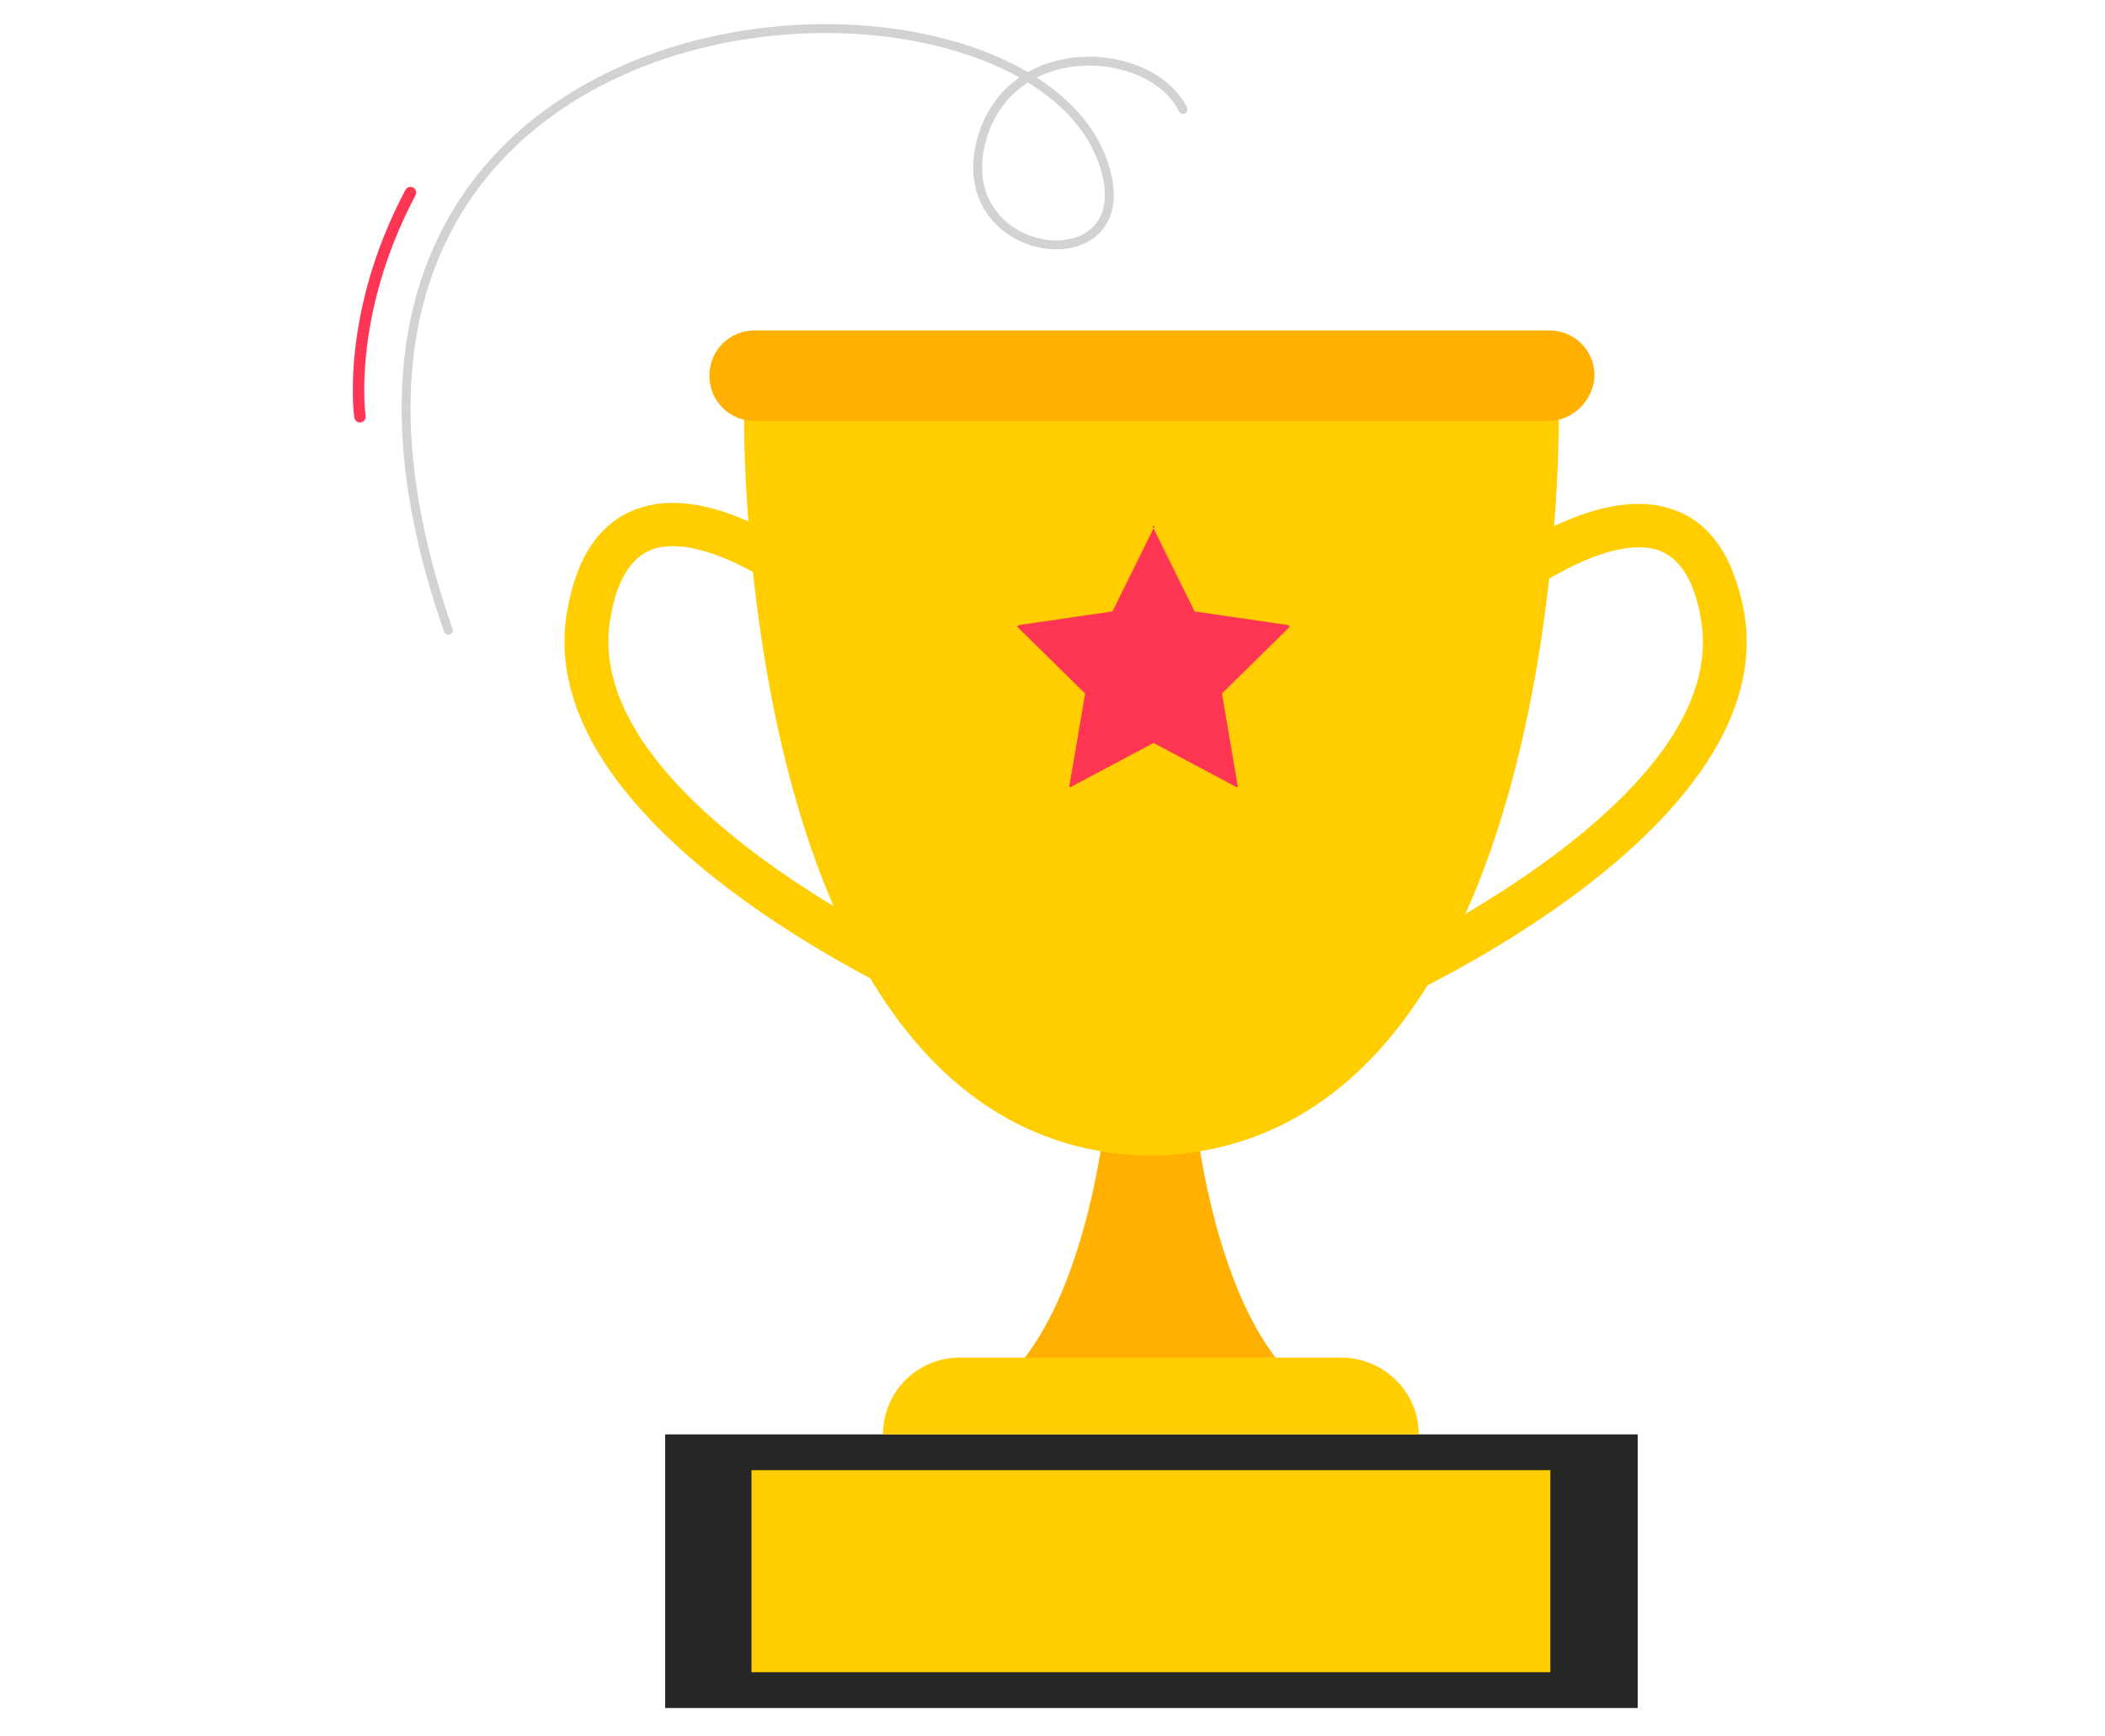
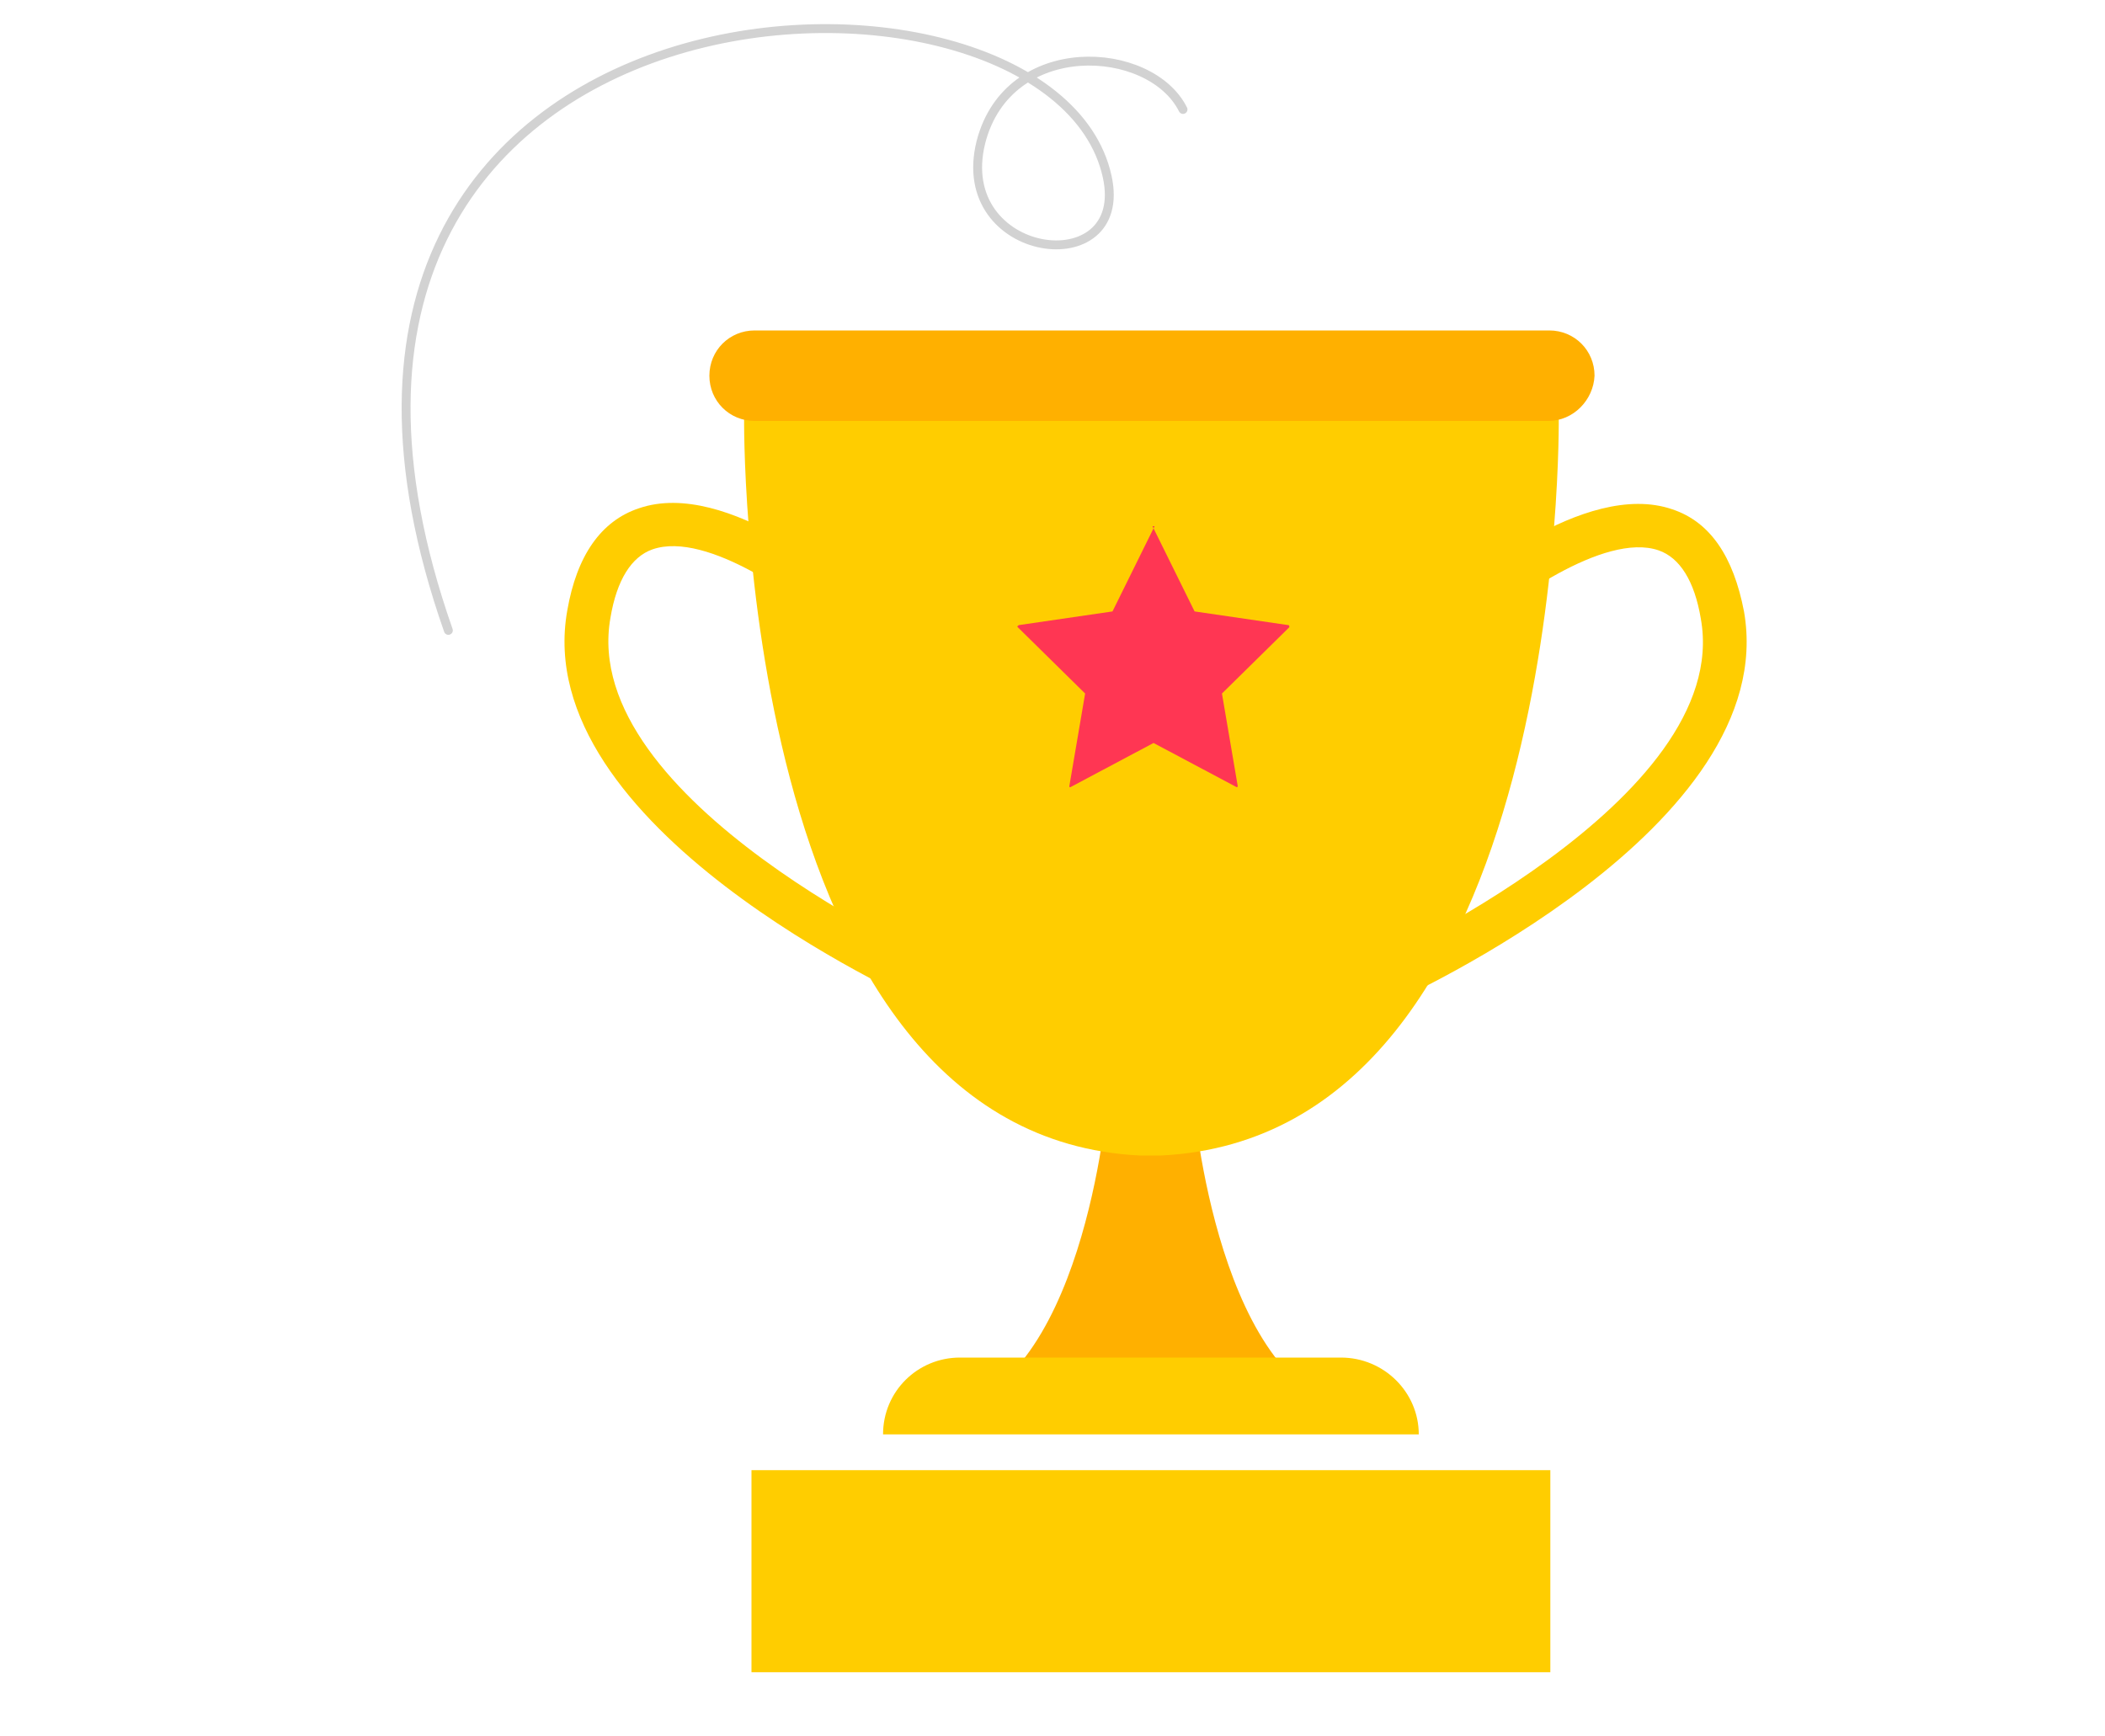
<svg xmlns="http://www.w3.org/2000/svg" version="1.1" x="0px" y="0px" viewBox="0 0 200 165" style="enable-background:new 0 0 200 165;" xml:space="preserve">
  <style type="text/css">
	.st0{fill:none;stroke:#D2D2D2;stroke-width:0.845;stroke-linecap:round;stroke-miterlimit:10;}
	.st1{fill:none;stroke:#FF3653;stroke-width:1.087;stroke-linecap:round;stroke-miterlimit:10;}
	.st2{fill:#FFB000;}
	.st3{fill:#FFCD00;}
	.st4{fill:#262626;}
	.st5{fill:#FF3653;}
</style>
  <g id="Layer_1">
</g>
  <g id="Layer_27">
    <g>
      <path class="st0" d="M42.6,59.9C20-4.5,99.9-7.6,105.2,16.8c2.2,10.1-14.8,7.9-12-3.3c2.6-10.1,16.1-9.3,19.2-3.1" />
-       <path class="st1" d="M39,18.3c-6.2,11.7-4.8,21.3-4.8,21.3" />
      <g>
        <path class="st2" d="M113.4,104.7l-4.1,0.2l-4.1-0.2c0,0-2.3,27.9-16.1,29.5h19.6h1.1h19.6C115.7,132.6,113.4,104.7,113.4,104.7z     " />
        <path class="st3" d="M148.1,39.6h-25.8H96.5H70.7c0,0-0.9,68.3,37.6,70.2l0,0c0.3,0,0.7,0,1,0c0.3,0,0.7,0,1,0l0,0     C149,107.9,148.1,39.6,148.1,39.6z" />
        <path class="st3" d="M131.8,95.5l-1.7-3.8c0.3-0.2,34.6-15.6,31.5-32.9c-0.6-3.6-2-5.8-4-6.5c-5.2-1.8-14.5,5.1-17.4,7.7     l-2.8-3.1c1.3-1.2,13.1-11.4,21.5-8.5c3.6,1.2,5.8,4.5,6.8,9.7C169.3,78.6,133.3,94.8,131.8,95.5z" />
        <path class="st3" d="M87.8,95.5C86.3,94.8,50.2,78.6,53.9,58c0.9-5.2,3.2-8.5,6.8-9.7c8.4-2.9,20.2,7.4,21.5,8.5l-2.8,3.1     l1.4-1.5l-1.4,1.5c-3.1-2.8-12.2-9.5-17.4-7.7c-2,0.7-3.4,2.9-4,6.5c-3.1,17.4,31.2,32.8,31.5,32.9L87.8,95.5z" />
        <path class="st2" d="M147.1,40H71.7c-2.4,0-4.3-1.9-4.3-4.3l0,0c0-2.4,1.9-4.3,4.3-4.3h75.5c2.4,0,4.3,1.9,4.3,4.3l0,0     C151.4,38,149.5,40,147.1,40z" />
-         <rect x="63.2" y="136.3" class="st4" width="92.4" height="26" />
        <path class="st3" d="M134.8,136.3H83.9l0,0c0-4.1,3.3-7.3,7.3-7.3h36.2C131.5,129,134.8,132.3,134.8,136.3L134.8,136.3z" />
        <path class="st5" d="M109.5,50l4,8.1l8.9,1.3c0.1,0,0.1,0.1,0.1,0.2l-6.4,6.3l1.5,8.8c0,0.1-0.1,0.1-0.1,0.1l-7.9-4.2l-7.9,4.2     c-0.1,0-0.1,0-0.1-0.1l1.5-8.8l-6.4-6.3c-0.1-0.1,0-0.1,0.1-0.2l8.9-1.3l4-8.1C109.3,50,109.4,50,109.5,50z" />
        <rect x="71.4" y="139.7" class="st3" width="75.9" height="19.2" />
      </g>
    </g>
  </g>
</svg>